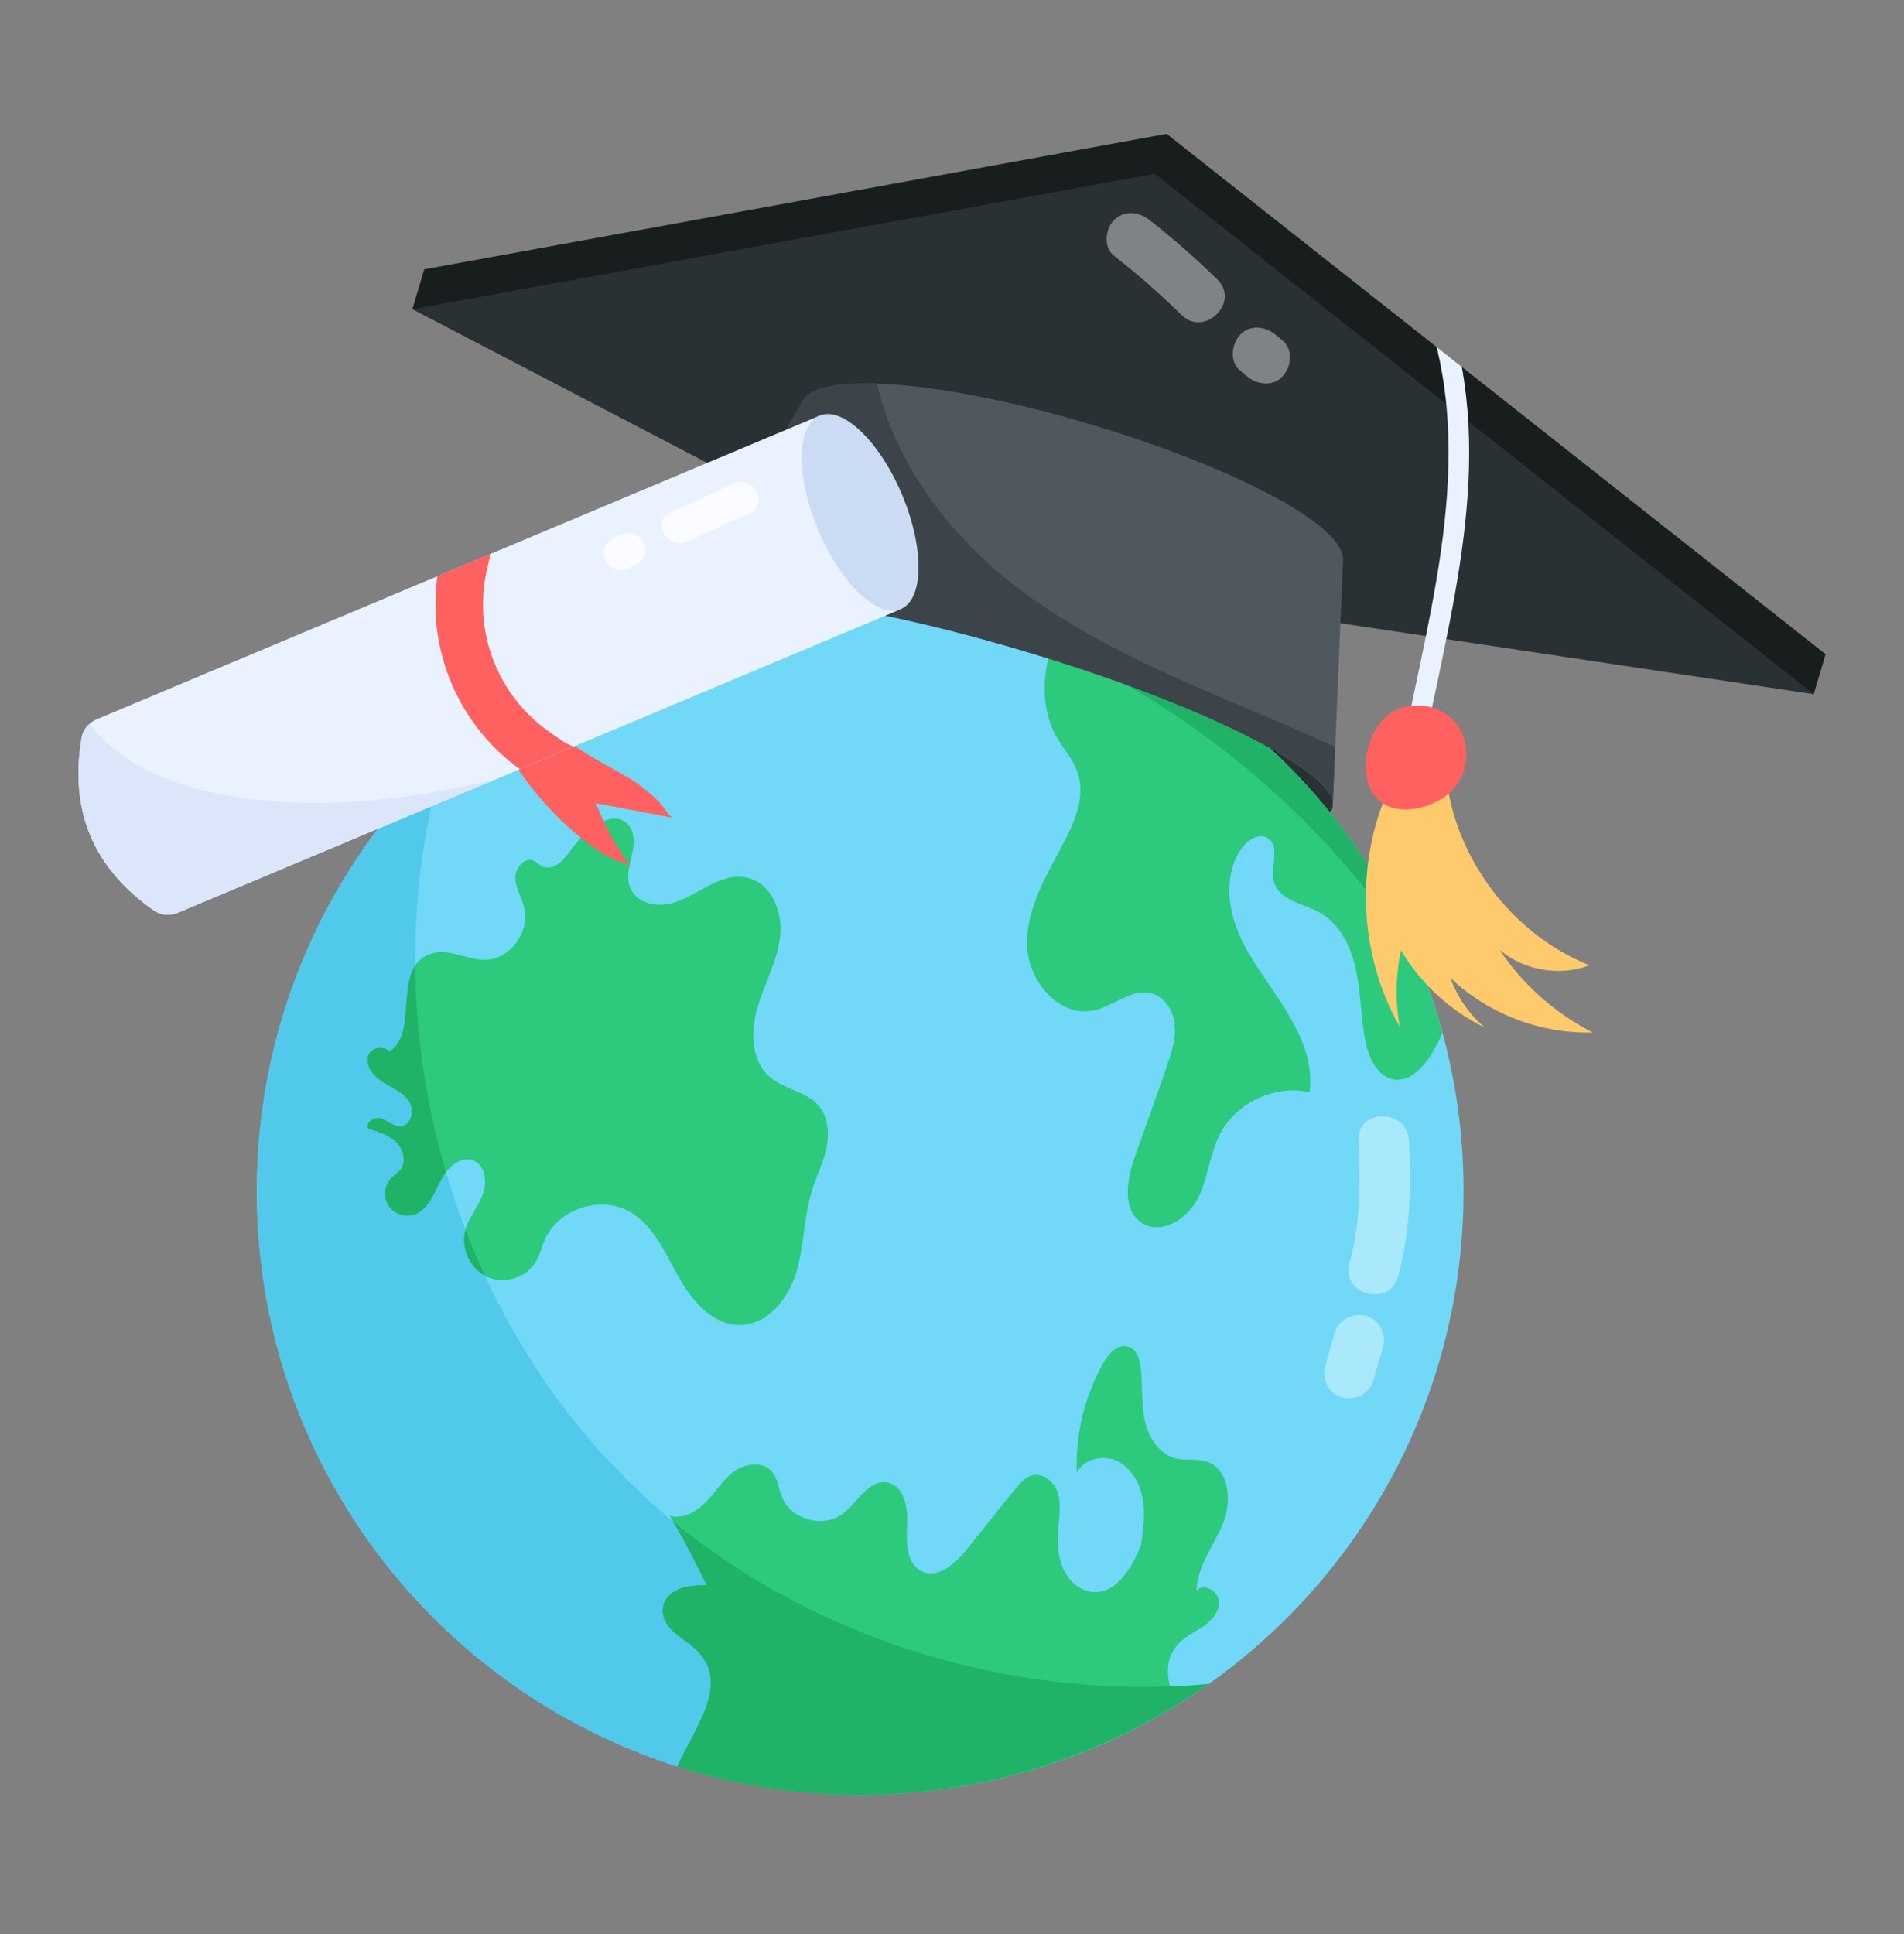
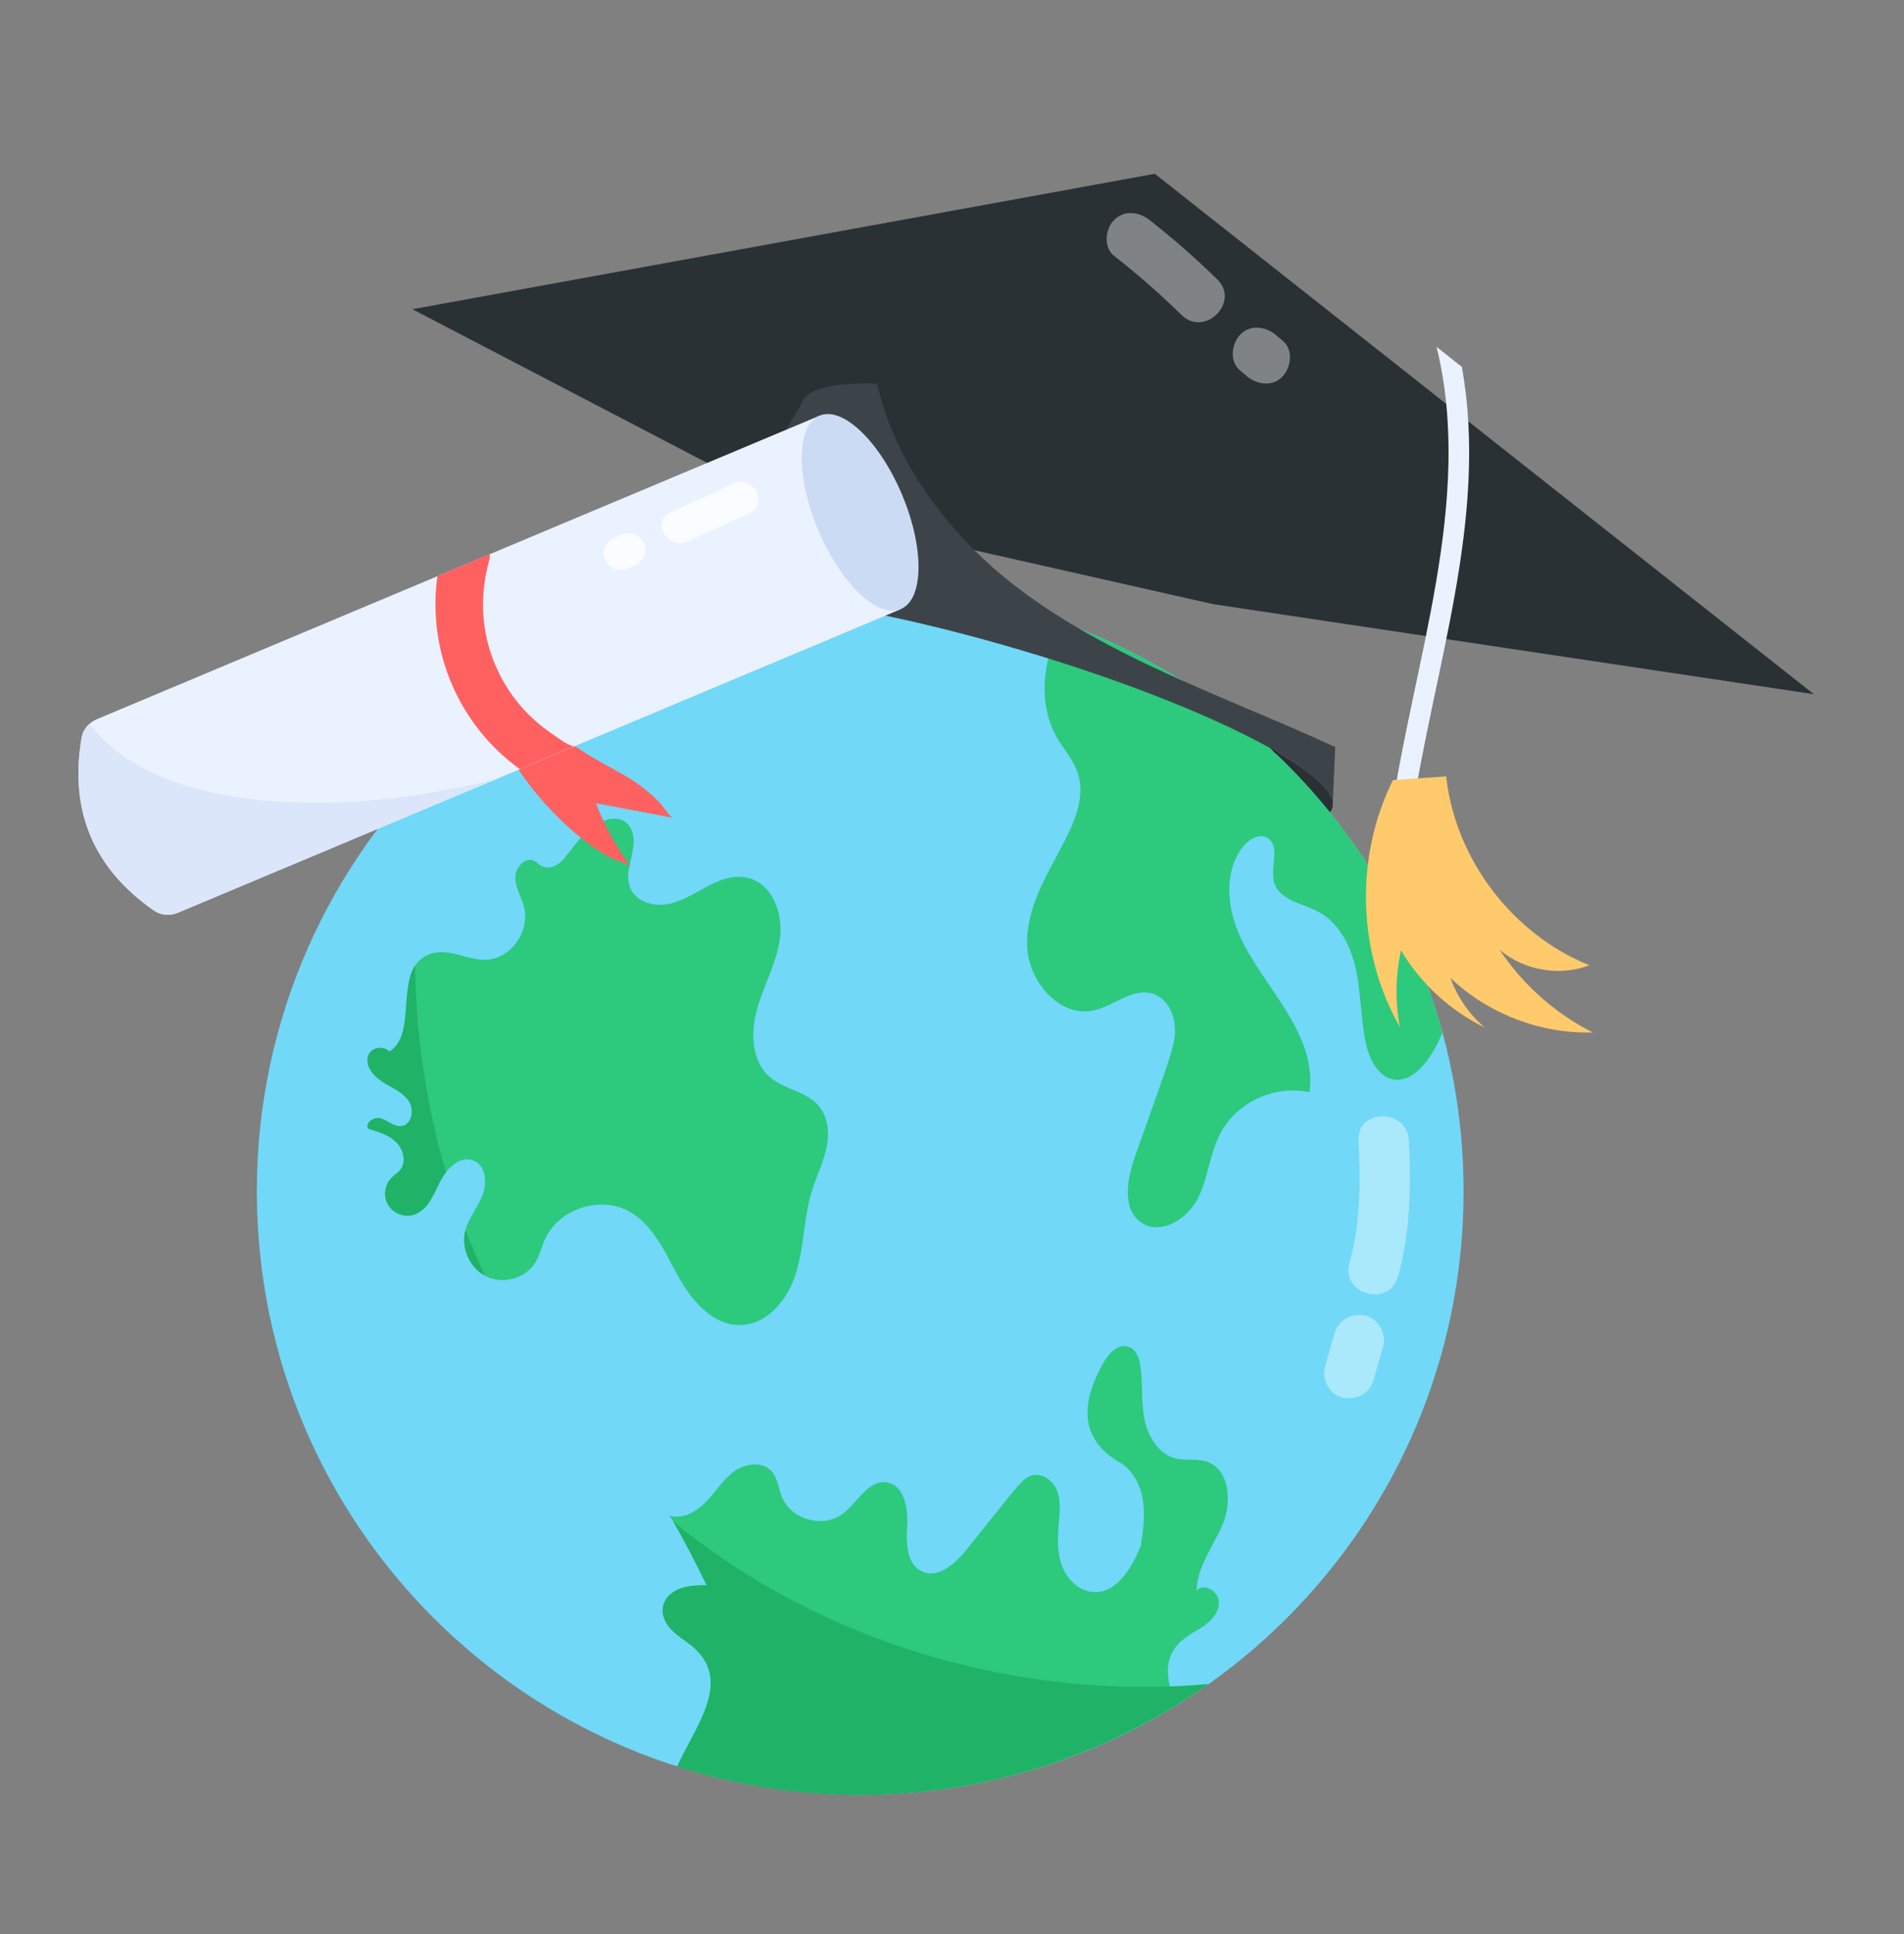
<svg xmlns="http://www.w3.org/2000/svg" width="64" height="65" viewBox="0 0 64 65" fill="none">
  <rect x="0" y="0" width="64" height="65" fill="#808080" stroke="none" />
  <path d="M44.801 26.941L44.792 27.14C44.461 28.244 39.262 27.675 33.184 25.87C27.098 24.061 22.435 21.701 22.762 20.593C22.819 20.566 22.774 19.91 25.36 20.05C27.517 20.166 30.786 20.8 34.371 21.867C37.955 22.929 41.046 24.186 42.913 25.269C44.037 25.92 44.722 26.501 44.801 26.941Z" fill="#2A3134" />
  <path d="M42.932 25.503C42.667 26.393 38.487 25.934 33.597 24.481C28.705 23.027 24.956 21.129 25.22 20.24C25.242 20.167 25.289 20.105 25.363 20.051C27.517 20.167 30.79 20.8 34.375 21.866C37.956 22.93 41.047 24.188 42.915 25.267C42.947 25.352 42.953 25.43 42.932 25.503Z" fill="#181E1E" />
  <path d="M49.196 40.037C49.196 51.256 40.102 60.32 28.916 60.32C17.78 60.32 8.633 51.299 8.633 40.037C8.633 34.243 11.061 29.018 14.957 25.323C20.59 19.978 28.623 18.415 35.681 20.911C43.587 23.705 49.196 31.244 49.196 40.037Z" fill="#71D8F8" />
-   <path d="M22.767 59.368C14.57 56.768 8.633 49.094 8.633 40.037C8.633 34.243 11.061 29.018 14.957 25.322C14.262 27.629 13.933 30.035 13.958 32.445C13.434 33.242 13.926 34.842 13.091 35.339C12.858 35.11 12.389 35.21 12.357 35.582C12.328 35.93 12.622 36.216 12.919 36.399C13.22 36.578 13.56 36.721 13.75 37.015C13.94 37.305 13.84 37.806 13.492 37.849C13.249 37.878 13.045 37.666 12.808 37.588C12.572 37.509 12.228 37.767 12.4 37.942C12.729 38.039 13.073 38.146 13.317 38.383C13.56 38.623 13.671 39.038 13.464 39.31C13.378 39.421 13.249 39.496 13.152 39.597C12.927 39.829 12.88 40.223 13.052 40.499C13.22 40.778 13.585 40.922 13.9 40.828C14.518 40.64 14.655 39.811 14.993 39.4C15.186 40.051 15.401 40.7 15.648 41.334C15.648 41.337 15.645 41.344 15.645 41.348C15.494 41.924 15.773 42.587 16.296 42.866C17.744 46.01 19.841 48.841 22.628 51.135C23.039 51.83 23.401 52.553 23.759 53.276C23.455 53.28 23.147 53.283 22.86 53.391C22.254 53.621 22.055 54.235 22.574 54.773C22.764 54.97 23 55.117 23.218 55.285C24.705 56.453 23.358 58.032 22.767 59.368Z" fill="#50C9EB" />
  <path d="M48.485 34.709C47.541 36.942 46.246 36.575 45.914 35.074C45.742 34.275 45.753 33.448 45.592 32.649C45.43 31.851 45.044 31.034 44.324 30.648C43.776 30.358 42.995 30.254 42.827 29.652C42.684 29.143 43.056 28.424 42.598 28.159C41.969 27.795 40.74 29.251 41.638 31.371C42.368 33.102 44.29 34.673 44.016 36.71C42.863 36.445 41.566 37.043 41.019 38.093C40.66 38.777 40.61 39.59 40.263 40.277C39.912 40.968 39.031 41.52 38.383 41.101C37.695 40.657 37.885 39.618 38.157 38.848C39.336 35.517 39.536 35.1 39.489 34.483C39.457 34.007 39.178 33.516 38.719 33.387C38.057 33.201 37.448 33.806 36.775 33.956C35.622 34.214 34.576 32.993 34.526 31.815C34.434 29.483 36.867 27.695 36.202 25.91C36.055 25.505 35.754 25.179 35.539 24.81C34.853 23.621 35.066 22.152 35.679 20.911C41.926 23.12 46.738 28.284 48.485 34.709Z" fill="#2DC97D" />
-   <path d="M47.72 32.434C44.766 27.765 40.397 23.983 35.344 21.745C35.433 21.459 35.548 21.179 35.68 20.911C41.159 22.848 45.553 27.07 47.72 32.434Z" fill="#20B267" />
  <path d="M27.771 38.615C27.66 39.11 27.428 39.572 27.281 40.055C27.016 40.936 27.03 41.881 26.765 42.759C26.504 43.64 25.816 44.51 24.896 44.531C23.965 44.553 23.252 43.718 22.801 42.902C22.35 42.089 21.956 41.158 21.139 40.71C20.165 40.17 18.776 40.635 18.317 41.649C18.203 41.91 18.142 42.193 17.992 42.433C17.666 42.963 16.921 43.171 16.359 42.906C15.755 42.602 15.494 41.915 15.642 41.348C15.642 41.344 15.646 41.337 15.646 41.334C15.761 40.914 16.065 40.567 16.223 40.159C16.384 39.747 16.326 39.17 15.918 39.006C15.462 38.82 15.008 39.278 14.79 39.715C14.572 40.155 14.368 40.685 13.898 40.828C13.583 40.922 13.218 40.778 13.05 40.499C12.878 40.223 12.924 39.829 13.15 39.597C13.247 39.496 13.376 39.421 13.461 39.31C13.669 39.038 13.558 38.623 13.315 38.383C13.071 38.146 12.727 38.039 12.398 37.942C12.226 37.767 12.57 37.509 12.806 37.588C13.043 37.666 13.247 37.878 13.49 37.849C13.838 37.806 13.938 37.305 13.748 37.015C13.558 36.721 13.218 36.578 12.917 36.399C12.62 36.216 12.326 35.93 12.355 35.582C12.387 35.21 12.856 35.11 13.089 35.339C14.127 34.721 13.114 32.426 14.539 32.037C15.288 31.837 15.997 32.502 16.774 32.155C17.383 31.887 17.78 31.152 17.619 30.497C17.537 30.164 17.336 29.86 17.322 29.52C17.308 29.176 17.63 28.789 17.942 28.929C18.038 28.972 18.113 29.058 18.206 29.108C18.45 29.237 18.758 29.09 18.937 28.882C19.367 28.381 19.7 27.747 20.402 27.55C21.014 27.378 21.383 27.833 21.286 28.477C21.218 28.947 21 29.437 21.197 29.867C21.394 30.307 21.959 30.472 22.436 30.386C23.395 30.213 24.145 29.27 25.139 29.505C25.949 29.695 26.321 30.683 26.221 31.507C26.117 32.334 25.687 33.079 25.458 33.878C25.225 34.676 25.247 35.657 25.877 36.198C26.364 36.617 27.109 36.678 27.521 37.165C27.85 37.556 27.882 38.118 27.771 38.615Z" fill="#2DC97D" />
-   <path d="M41.107 51.21C40.795 51.959 40.237 52.646 40.219 53.459C40.452 53.19 40.949 53.466 40.971 53.821C40.996 54.175 40.717 54.48 40.423 54.676C39.884 55.034 38.716 55.421 39.545 57.312C34.327 60.535 28.129 61.083 22.765 59.368C23.355 58.032 24.702 56.453 23.216 55.285C22.997 55.117 22.761 54.97 22.571 54.773C22.061 54.244 22.239 53.626 22.858 53.391C23.144 53.283 23.452 53.28 23.756 53.276C23.409 52.574 22.954 51.665 22.51 50.938C22.951 51.074 23.416 50.805 23.735 50.472C24.054 50.139 24.297 49.731 24.666 49.459C25.038 49.187 25.615 49.101 25.927 49.437C26.145 49.674 26.163 50.021 26.285 50.315C26.586 51.067 27.66 51.368 28.312 50.888C28.827 50.505 29.189 49.713 29.819 49.824C30.392 49.925 30.528 50.68 30.492 51.26C30.457 51.84 30.464 52.575 30.994 52.814C31.545 53.069 32.122 52.539 32.502 52.066C34.311 49.822 34.368 49.643 34.747 49.577C35.101 49.516 35.434 49.813 35.549 50.154C35.779 50.816 35.356 51.736 35.703 52.639C35.875 53.087 36.269 53.477 36.749 53.505C37.544 53.556 38.045 52.685 38.349 51.948C38.425 51.425 38.5 50.891 38.41 50.372C38.321 49.853 38.034 49.341 37.562 49.108C37.085 48.879 36.423 49.026 36.194 49.502C36.143 48.22 36.455 46.927 37.085 45.81C37.261 45.502 37.554 45.165 37.898 45.255C38.582 45.44 38.261 46.755 38.482 47.758C38.607 48.324 38.976 48.893 39.542 49.022C39.871 49.097 40.226 49.015 40.548 49.119C41.325 49.362 41.415 50.458 41.107 51.21Z" fill="#2DC97D" />
-   <path d="M61.365 21.987L60.965 23.331C60.579 23.12 62.348 24.087 57.428 21.398C38.739 18.6 52.068 20.596 41.177 18.964L27.234 15.814L17.31 10.64C13.418 10.36 13.824 10.389 13.861 10.392L14.26 9.051L39.216 4.499C42.17 6.832 60.245 21.102 61.365 21.987Z" fill="#181E1E" />
+   <path d="M41.107 51.21C40.795 51.959 40.237 52.646 40.219 53.459C40.452 53.19 40.949 53.466 40.971 53.821C40.996 54.175 40.717 54.48 40.423 54.676C39.884 55.034 38.716 55.421 39.545 57.312C34.327 60.535 28.129 61.083 22.765 59.368C23.355 58.032 24.702 56.453 23.216 55.285C22.997 55.117 22.761 54.97 22.571 54.773C22.061 54.244 22.239 53.626 22.858 53.391C23.144 53.283 23.452 53.28 23.756 53.276C23.409 52.574 22.954 51.665 22.51 50.938C22.951 51.074 23.416 50.805 23.735 50.472C24.054 50.139 24.297 49.731 24.666 49.459C25.038 49.187 25.615 49.101 25.927 49.437C26.145 49.674 26.163 50.021 26.285 50.315C26.586 51.067 27.66 51.368 28.312 50.888C28.827 50.505 29.189 49.713 29.819 49.824C30.392 49.925 30.528 50.68 30.492 51.26C30.457 51.84 30.464 52.575 30.994 52.814C31.545 53.069 32.122 52.539 32.502 52.066C34.311 49.822 34.368 49.643 34.747 49.577C35.101 49.516 35.434 49.813 35.549 50.154C35.779 50.816 35.356 51.736 35.703 52.639C35.875 53.087 36.269 53.477 36.749 53.505C37.544 53.556 38.045 52.685 38.349 51.948C38.425 51.425 38.5 50.891 38.41 50.372C38.321 49.853 38.034 49.341 37.562 49.108C36.143 48.22 36.455 46.927 37.085 45.81C37.261 45.502 37.554 45.165 37.898 45.255C38.582 45.44 38.261 46.755 38.482 47.758C38.607 48.324 38.976 48.893 39.542 49.022C39.871 49.097 40.226 49.015 40.548 49.119C41.325 49.362 41.415 50.458 41.107 51.21Z" fill="#2DC97D" />
  <path d="M26.839 17.157L13.863 10.392L38.818 5.841L60.969 23.331L40.779 20.305L26.839 17.157Z" fill="#2A3134" />
-   <path d="M45.147 18.78C45.076 20.459 44.785 27.371 44.802 26.941C44.724 26.501 44.039 25.92 42.915 25.269C41.048 24.186 37.957 22.929 34.372 21.867C30.788 20.8 27.518 20.166 25.361 20.049C24.054 19.979 23.158 20.099 22.859 20.431L26.95 13.553C27.1 13.059 28.041 12.847 29.481 12.893C34.919 13.081 45.028 16.744 45.147 18.78Z" fill="#4F575F" />
  <path d="M44.881 25.107L44.802 26.941C44.724 26.501 44.039 25.92 42.915 25.269C41.048 24.186 37.957 22.929 34.372 21.867C30.788 20.8 27.518 20.166 25.361 20.049C24.054 19.979 23.158 20.099 22.859 20.431L26.95 13.553C27.1 13.059 28.041 12.847 29.481 12.893C30.095 15.623 31.983 18.066 34.211 19.759C36.438 21.452 39.027 22.584 41.599 23.68C42.695 24.144 43.798 24.605 44.881 25.107Z" fill="#3D4449" />
  <path d="M47.436 27.549C47.406 27.755 47.206 27.896 46.994 27.834C46.831 27.785 46.727 27.624 46.749 27.454C47.495 22.264 49.555 16.831 48.289 11.659L49.137 12.33C50.059 17.437 48.149 22.584 47.436 27.549Z" fill="#EBF2FF" />
  <path d="M46.823 26.217C45.533 28.792 45.622 32.011 47.053 34.511C46.895 33.664 46.909 32.784 47.094 31.942C47.752 33.055 48.744 33.968 49.907 34.532C49.387 34.09 48.985 33.51 48.754 32.867C50.024 34.075 51.786 34.75 53.538 34.699C52.279 34.063 51.189 33.096 50.408 31.921C51.223 32.617 52.426 32.824 53.427 32.441C50.837 31.403 48.913 28.866 48.611 26.093L46.823 26.217Z" fill="#FFCA6C" />
-   <path d="M46.646 24.038C47.303 23.515 48.368 23.63 48.912 24.27C49.455 24.91 49.405 25.965 48.815 26.563C48.107 27.282 46.508 27.588 46.038 26.456C45.721 25.694 45.998 24.554 46.646 24.038Z" fill="#FF6161" />
  <path d="M18.203 24.212C20.196 25.909 21.032 25.797 22.173 26.973C22.253 27.055 22.526 27.466 22.61 27.482C21.75 27.32 20.891 27.158 20.031 26.996C20.326 27.768 20.731 28.499 21.224 29.15C21.123 29.018 20.859 28.973 20.724 28.918C19.882 28.577 18.267 27.266 17.191 25.496" fill="#FF6161" />
  <path d="M30.278 20.473L16.678 26.186L5.982 30.674C5.717 30.787 5.41 30.766 5.173 30.6C3.136 29.181 2.327 27.248 2.742 24.8C2.771 24.613 2.871 24.447 3.012 24.327C3.082 24.261 3.165 24.211 3.252 24.173L27.548 13.972L30.278 20.473Z" fill="#EBF2FF" />
  <path d="M27.547 13.969C26.768 14.296 26.748 16.017 27.502 17.812C28.256 19.607 29.498 20.798 30.277 20.471C31.056 20.143 31.076 18.423 30.322 16.628C29.568 14.832 28.326 13.642 27.547 13.969Z" fill="#CBDBF4" />
  <path d="M16.466 18.623L14.703 19.364C14.349 21.895 15.439 24.386 17.472 25.849C17.489 25.862 17.666 25.767 17.686 25.759C17.724 25.743 19.389 25.044 19.285 25.087C19 25.002 18.781 24.811 18.533 24.646C17.629 24.027 16.99 23.2 16.61 22.255C15.874 20.419 16.449 18.906 16.459 18.757L16.466 18.623Z" fill="#FF6161" />
  <path d="M16.678 26.186L5.982 30.674C5.717 30.787 5.41 30.766 5.173 30.6C3.136 29.181 2.327 27.248 2.742 24.8C2.771 24.613 2.871 24.447 3.012 24.327C5.129 27.15 10.425 27.263 13.944 26.725C14.865 26.588 15.774 26.401 16.678 26.186Z" fill="#DBE6FA" />
  <g opacity="0.4">
    <path d="M45.665 38.331C45.733 39.726 45.738 41.098 45.359 42.453C45.066 43.505 46.7 43.954 46.993 42.904C47.411 41.405 47.434 39.875 47.359 38.331C47.307 37.245 45.613 37.239 45.665 38.331Z" fill="white" />
  </g>
  <g opacity="0.4">
    <path d="M44.857 44.809C44.751 45.182 44.644 45.556 44.537 45.929C44.415 46.355 44.685 46.87 45.129 46.971C45.58 47.074 46.04 46.836 46.171 46.38C46.277 46.006 46.384 45.633 46.491 45.259C46.612 44.833 46.342 44.318 45.899 44.217C45.448 44.114 44.988 44.353 44.857 44.809Z" fill="white" />
  </g>
  <path d="M13.956 32.445C13.974 34.794 14.328 37.144 14.991 39.4C14.644 39.822 14.519 40.639 13.898 40.828C13.583 40.922 13.218 40.778 13.05 40.499C12.878 40.223 12.924 39.829 13.15 39.597C13.247 39.496 13.376 39.421 13.461 39.31C13.669 39.038 13.558 38.623 13.315 38.383C13.071 38.146 12.727 38.039 12.398 37.942C12.226 37.767 12.57 37.509 12.806 37.588C13.043 37.666 13.247 37.878 13.49 37.849C13.838 37.806 13.938 37.305 13.748 37.015C13.558 36.721 13.218 36.578 12.917 36.399C12.62 36.216 12.326 35.93 12.355 35.582C12.387 35.21 12.856 35.11 13.089 35.339C13.923 34.843 13.433 33.239 13.956 32.445Z" fill="#20B267" />
  <path d="M15.646 41.334C15.843 41.853 16.058 42.361 16.294 42.866C15.771 42.587 15.492 41.924 15.642 41.348C15.642 41.344 15.646 41.337 15.646 41.334Z" fill="#20B267" />
  <path d="M40.63 56.596C35.061 60.478 28.471 61.192 22.765 59.368C23.355 58.032 24.702 56.453 23.216 55.285C22.997 55.117 22.761 54.97 22.571 54.773C22.061 54.244 22.239 53.626 22.858 53.391C23.144 53.283 23.452 53.28 23.756 53.276C23.398 52.553 23.037 51.83 22.625 51.135C27.645 55.254 34.337 57.169 40.63 56.596Z" fill="#20B267" />
  <g opacity="0.4">
    <path d="M37.446 8.596C38.239 9.217 38.996 9.881 39.716 10.586C40.496 11.35 41.695 10.153 40.914 9.388C40.194 8.683 39.437 8.019 38.644 7.398C38.284 7.116 37.797 7.047 37.446 7.398C37.152 7.691 37.084 8.312 37.446 8.596Z" fill="white" />
  </g>
  <g opacity="0.4">
    <path d="M41.682 12.451C41.761 12.517 41.839 12.582 41.917 12.648C42.257 12.932 42.788 13.005 43.115 12.648C43.404 12.334 43.478 11.754 43.115 11.45C43.037 11.384 42.959 11.319 42.88 11.253C42.541 10.969 42.01 10.896 41.682 11.253C41.394 11.567 41.32 12.147 41.682 12.451Z" fill="white" />
  </g>
  <g opacity="0.8">
    <path d="M24.643 16.254C23.942 16.587 23.237 16.911 22.528 17.228C21.866 17.523 22.44 18.497 23.098 18.203C23.807 17.887 24.512 17.562 25.213 17.229C25.869 16.918 25.297 15.944 24.643 16.254Z" fill="white" />
  </g>
  <g opacity="0.8">
    <path d="M20.983 17.939C20.891 17.975 20.8 18.012 20.708 18.048C20.425 18.161 20.227 18.426 20.314 18.743C20.388 19.012 20.723 19.25 21.008 19.137C21.1 19.101 21.191 19.064 21.283 19.028C21.566 18.916 21.765 18.651 21.677 18.333C21.603 18.064 21.268 17.826 20.983 17.939Z" fill="white" />
  </g>
</svg>